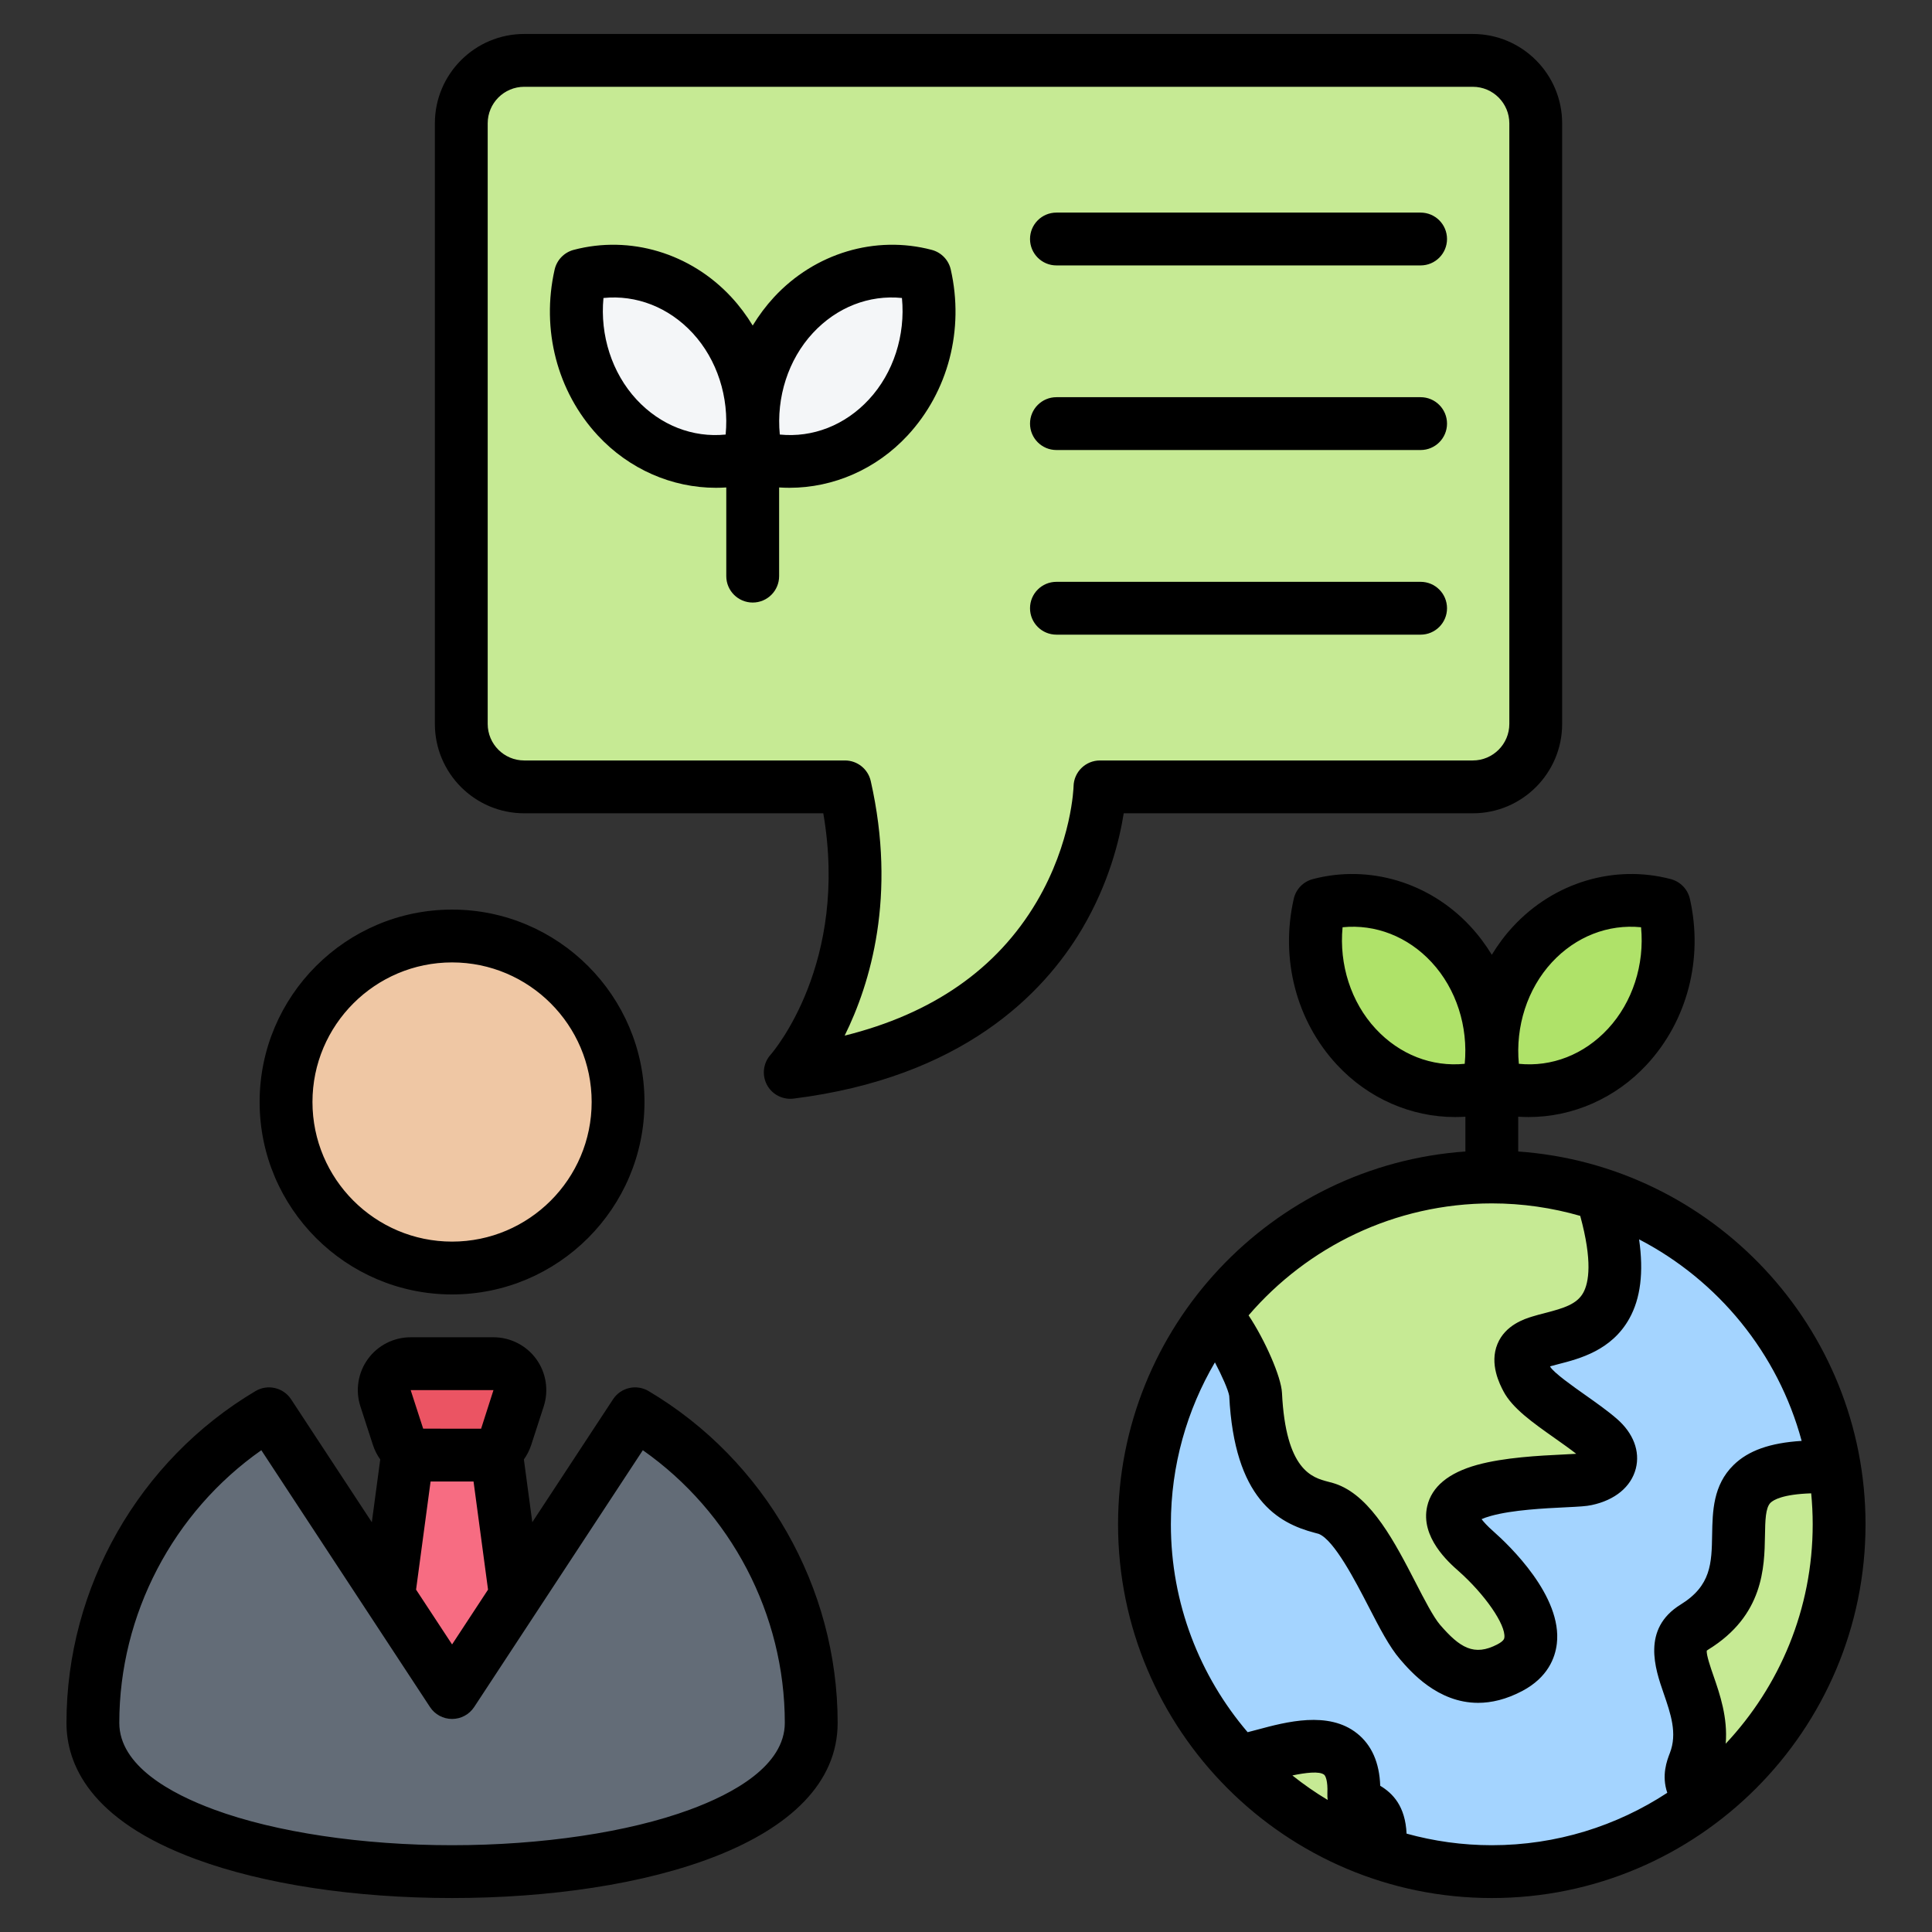
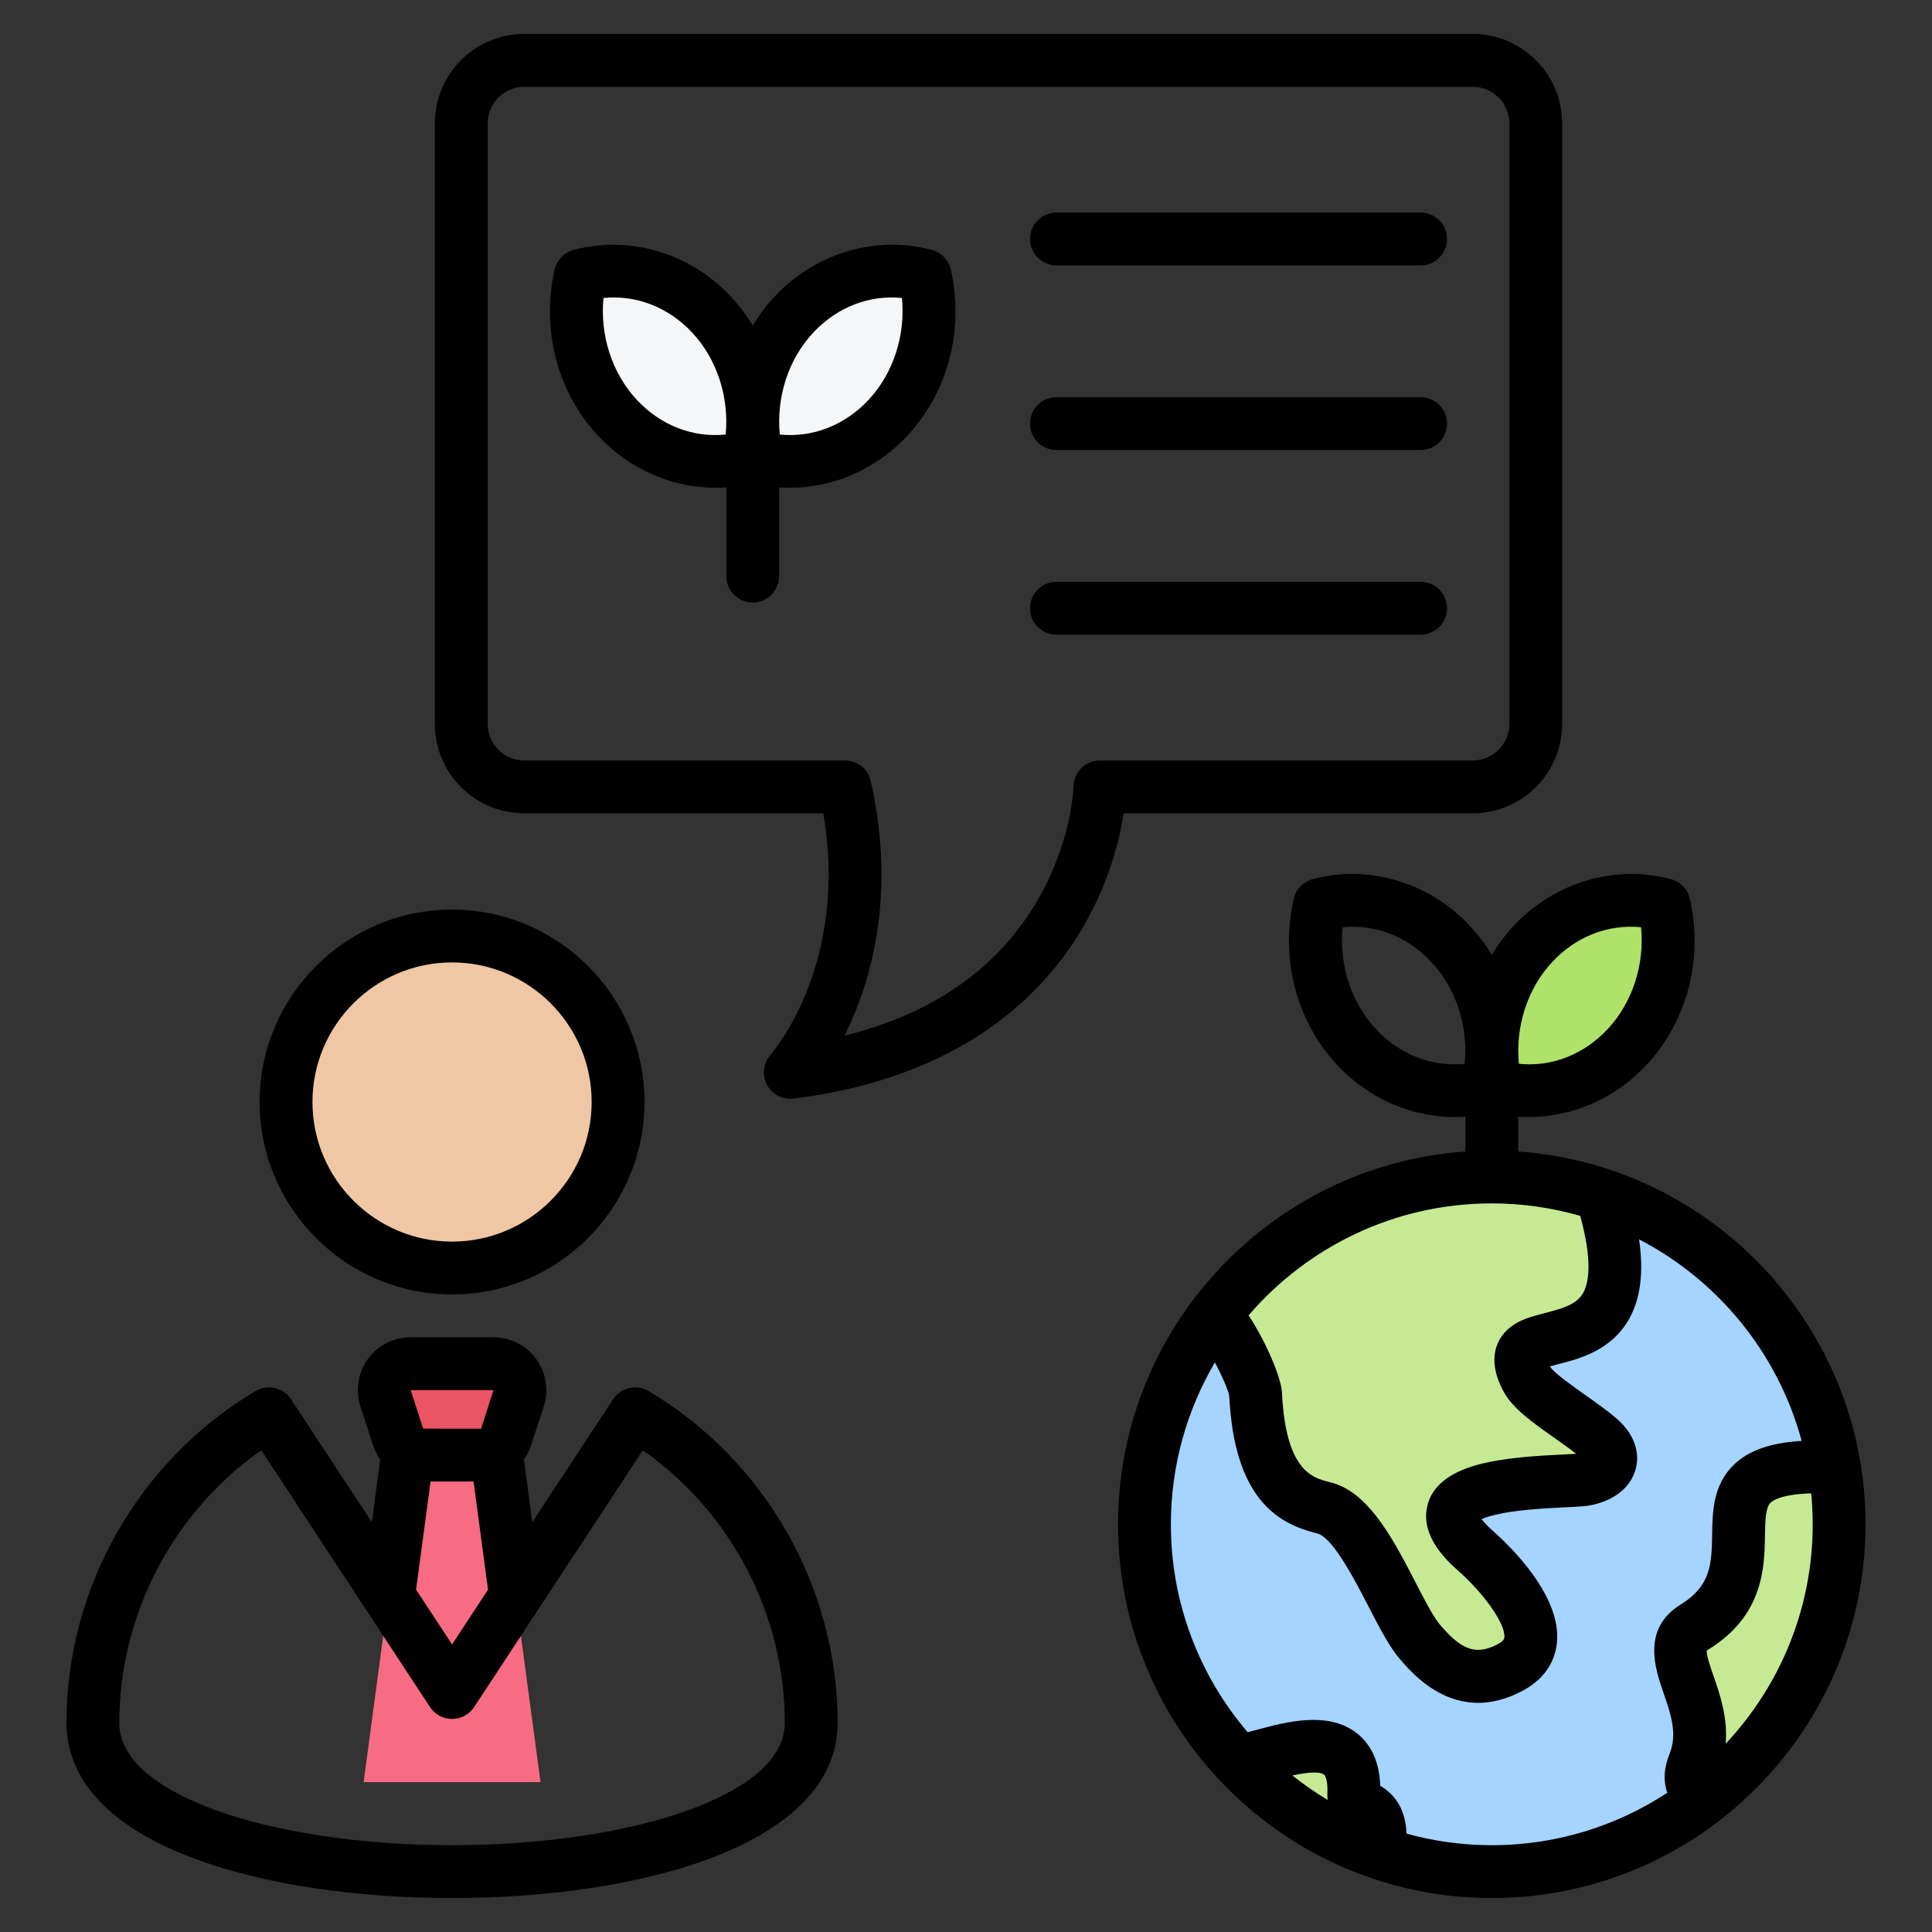
<svg xmlns="http://www.w3.org/2000/svg" id="Layer_1" enable-background="new 0 0 512 512" viewBox="0 0 512 512">
  <rect x="0" y="0" width="512" height="512" fill="#333333" stroke="none" />
  <g>
    <g>
      <g>
-         <path clip-rule="evenodd" d="m138.922 15.999h251.384c9.184 0 16.675 7.491 16.675 16.675v159.175c0 9.184-7.491 16.675-16.675 16.675h-98.802s-1.357 65.576-82.08 75.667c0 0 25.226-28.357 14.505-75.667h-85.007c-9.184 0-16.675-7.491-16.675-16.675v-159.175c0-9.184 7.491-16.675 16.675-16.675z" fill="#c6ea94" fill-rule="evenodd" />
        <g>
          <g clip-rule="evenodd" fill="#f4f6f8" fill-rule="evenodd">
            <path d="m197.076 121.142c12.103 3.196 25.413-.308 34.867-10.514s12.7-24.576 9.739-37.642c-12.102-3.197-25.413.308-34.867 10.514s-12.7 24.576-9.739 37.642z" />
            <path d="m201.879 121.142c-12.103 3.196-25.413-.308-34.867-10.514s-12.7-24.576-9.739-37.642c12.103-3.197 25.413.308 34.867 10.514s12.7 24.576 9.739 37.642z" />
          </g>
        </g>
      </g>
      <g clip-rule="evenodd" fill-rule="evenodd">
        <g>
          <path d="m75.806 292.038c0 24.299 19.697 43.995 43.995 43.995 24.299 0 43.996-19.697 43.996-43.995 0-24.292-19.696-43.989-43.996-43.989-24.298-.001-43.995 19.697-43.995 43.989z" fill="#efc7a4" />
          <path d="m111.23 361.387h17.144l14.868 110.893h-46.88z" fill="#f76c82" />
          <path d="m137.433 370.564-3.318 10.211c-.955 2.938-3.578 4.844-6.668 4.844h-15.292c-3.089 0-5.713-1.907-6.667-4.844l-3.318-10.211c-.716-2.203-.366-4.413.996-6.287 1.362-1.875 3.355-2.89 5.672-2.89h21.927c2.317 0 4.31 1.015 5.672 2.89 1.362 1.874 1.712 4.083.996 6.287z" fill="#eb5463" />
-           <path d="m214.992 456.574c0 52.57-190.38 52.57-190.38 0 0-34.234 18.078-64.242 45.205-81.013.814-.504 1.883-.266 2.409.534l18.958 28.871 28.617 43.578 28.617-43.578 18.96-28.873c.526-.8 1.595-1.037 2.409-.534 27.127 16.771 45.205 46.78 45.205 81.015z" fill="#636c77" />
        </g>
        <g>
          <ellipse cx="395.343" cy="403.954" fill="#a4d4ff" rx="92.044" ry="92.044" transform="matrix(.707 -.707 .707 .707 -169.845 397.865)" />
          <g fill="#afe269">
            <path d="m394.114 287.904c12.103 3.196 25.413-.308 34.867-10.514 9.454-10.207 12.7-24.576 9.739-37.642-12.103-3.197-25.413.308-34.867 10.514s-12.7 24.576-9.739 37.642z" />
-             <path d="m396.572 287.904c-12.103 3.196-25.413-.308-34.867-10.514-9.454-10.207-12.7-24.576-9.739-37.642 12.103-3.197 25.413.308 34.867 10.514s12.7 24.576 9.739 37.642z" />
          </g>
          <path d="m388.343 312.172c-27.137 2.041-50.991 15.848-66.476 36.335 2.986 2.043 10.664 16.635 10.875 20.956 1.427 29.178 15.211 28.929 19.264 30.508 10.242 3.992 17.929 27.772 24.325 35.185 3.704 4.292 11.508 13.299 23.835 6.764 14.937-7.919-4.645-26.981-9.065-30.879-10.512-9.267-6.098-13.78 2.18-16.072 9.524-2.637 24.163-2.335 27.064-2.952 6.794-1.445 8.751-6.223 3.555-10.728-6.1-5.287-16.781-11.103-19.267-15.836-3.438-6.545-.941-8.498 3.495-9.869 9.393-2.905 27.481-3.202 16.296-38.986-7.022-2.337-14.42-3.85-22.08-4.426-2.311-.174-4.645-.262-7-.262-2.356 0-4.691.088-7.001.262zm75.981 81.064c-8.508 8.318 3.696 26.256-15.258 37.94-10.922 6.733 6.094 20.182 0 35.913-.967 2.498-.242 6.8 1.814 10.274 22.18-16.807 36.507-43.434 36.507-73.408 0-5.338-.454-10.569-1.327-15.658-10.95-.15-18.701 1.972-21.736 4.939zm-105.558 82.243c.993-23.206-27.167-7.119-31.158-9.201 10.328 11.219 23.407 19.865 38.167 24.869.136-1.228-.118-1.044-.031-2.473.741-12.167-7.193-8.164-6.978-13.195z" fill="#c6ea94" />
        </g>
      </g>
    </g>
    <path clip-rule="evenodd" d="m230.263 105.87c-6.348 6.86-14.926 10.16-23.607 9.29-.951-9.859 2.23-19.859 8.757-26.899 6.343-6.851 14.921-10.17 23.612-9.291.95 9.861-2.231 19.86-8.762 26.9zm-37.959 9.29c-8.686.88-17.269-2.43-23.622-9.29-6.517-7.04-9.707-17.039-8.757-26.9 8.691-.879 17.269 2.441 23.622 9.291 6.517 7.04 9.707 17.039 8.757 26.899zm54.621-48.94c-14.959-3.95-30.972.849-41.79 12.519-2.15 2.331-4.033 4.86-5.661 7.531-1.619-2.67-3.501-5.2-5.661-7.531-10.818-11.67-26.831-16.469-41.79-12.519-2.517.669-4.461 2.68-5.04 5.22-3.6 15.899.668 32.33 11.43 43.949 8.31 8.972 19.688 13.881 31.311 13.881.908 0 1.83-.031 2.748-.09v23.5c0 3.869 3.143 7 7.002 7 3.873 0 7.002-3.13 7.002-7v-23.5c.918.059 1.84.09 2.758.09 11.613 0 22.991-4.909 31.301-13.881 10.761-11.618 15.039-28.049 11.43-43.949-.569-2.54-2.513-4.551-5.04-5.22zm136.55 94.971c0 3.869-3.129 6.999-7.002 6.999h-96.51c-3.868 0-6.997-3.13-6.997-6.999 0-3.871 3.129-7.001 6.997-7.001h96.51c3.873-.001 7.002 3.13 7.002 7.001zm0-97.851c0 3.86-3.129 6.999-7.002 6.999h-96.51c-3.868 0-6.997-3.139-6.997-6.999 0-3.869 3.129-7 6.997-7h96.51c3.873 0 7.002 3.131 7.002 7zm0 48.921c0 3.869-3.129 7-7.002 7h-96.51c-3.868 0-6.997-3.131-6.997-7 0-3.86 3.129-7.001 6.997-7.001h96.51c3.873-.001 7.002 3.141 7.002 7.001zm-98.971 96.119c.08-3.81 3.19-6.85 7.002-6.85h98.802c5.336 0 9.68-4.34 9.68-9.68v-159.169c0-5.342-4.343-9.681-9.68-9.681h-251.384c-5.341 0-9.679 4.338-9.679 9.681v159.169c0 5.34 4.338 9.68 9.679 9.68h85.001c3.27 0 6.108 2.261 6.832 5.45 6.908 30.511-.094 53.68-6.912 67.471 23.287-5.781 40.359-17.66 50.862-35.431 9.387-15.9 9.797-30.489 9.797-30.64zm105.803 7.151c13.048 0 23.678-10.621 23.678-23.681v-159.169c0-13.059-10.63-23.68-23.678-23.68h-251.383c-13.063 0-23.678 10.621-23.678 23.68v159.169c0 13.06 10.616 23.681 23.678 23.681h79.26c6.809 39.64-13.119 63.01-13.989 64.01-1.939 2.18-2.32 5.33-.969 7.909 1.219 2.32 3.618 3.741 6.197 3.741.282 0 .583-.011.87-.05 44.509-5.572 66.15-27.551 76.474-45 7.12-12.071 9.929-23.599 11.03-30.609h92.51zm67.021 246.569c.579-6.941-1.553-13.13-3.233-17.98-.772-2.21-1.901-5.5-1.793-6.68.085-.061.212-.169.433-.299 14.63-9.02 14.851-21.751 15.001-30.18.066-3.971.127-7.391 1.477-8.72.763-.741 3.228-2.25 10.771-2.491.259 2.7.4 5.441.4 8.211.001 22.469-8.779 42.919-23.056 58.139zm-84.572 23.831c7.199 1.989 14.771 3.07 22.591 3.07 17.147 0 33.117-5.121 46.5-13.891-1.581-4.639-.085-8.549.687-10.549 2.019-5.2.221-10.381-1.67-15.87-2.207-6.371-5.896-17.04 4.531-23.47 8.098-4.999 8.211-10.96 8.338-18.509.113-6.161.231-13.141 5.694-18.48 3.887-3.801 9.618-5.86 18.027-6.38-6.258-23.23-22.139-42.541-43.079-53.41 1.251 8.72.391 15.65-2.579 20.978-4.71 8.472-13.223 10.661-18.85 12.1-.772.2-1.51.391-2.169.581.019.029.038.07.047.099.913 1.59 6.112 5.251 9.213 7.44 2.927 2.07 5.957 4.2 8.446 6.36 4.372 3.79 6.202 8.61 5.021 13.2-1.252 4.83-5.51 8.35-11.707 9.661-1.412.311-3.242.41-6.922.59-5.571.27-13.99.68-19.73 2.27-1.129.31-1.939.61-2.513.869.555.73 1.492 1.791 3.091 3.2 4.329 3.819 18.342 17.239 16.851 29.81-.438 3.73-2.381 8.93-9.129 12.51-4.282 2.261-8.202 3.16-11.731 3.16-10.729 0-17.872-8.279-20.681-11.54-2.838-3.29-5.407-8.26-8.371-14.01-3.407-6.589-9.096-17.629-13.199-19.23-.146-.05-.659-.18-1.04-.28-9.839-2.58-21.307-9.042-22.667-36.291-.263-1.59-1.943-5.359-3.793-8.88-7.402 12.611-11.67 27.27-11.67 42.922 0 20.998 7.67 40.24 20.342 55.089.857-.21 1.826-.47 2.64-.691 7.477-2.009 18.789-5.059 26.389 1.031 3.849 3.079 5.901 7.74 6.108 13.859 3.351 2.011 6.645 5.41 6.984 12.682zm-20.912-8.932c-3.27-1.949-6.39-4.128-9.35-6.488 3.44-.721 7.157-1.2 8.418-.191.381.311.993 1.671.861 4.86-.027.65.01 1.249.071 1.819zm43.503-158.089c8.117 0 15.98 1.169 23.429 3.31 3.27 11.949 2.301 17.679.79 20.39-1.67 2.989-5.082 4.059-10.103 5.349-1.129.29-2.287.59-3.411.941-1.939.6-7.11 2.2-9.199 7.239-2.221 5.331.64 10.78 1.581 12.571 2.362 4.499 7.792 8.321 13.543 12.379 1.976 1.401 4.018 2.831 5.741 4.18-.993.072-2.353.131-3.525.191-6.188.3-15.538.759-22.779 2.759-7.557 2.101-11.999 5.781-13.189 10.951-1.887 8.189 5.741 14.909 8.244 17.12 7.016 6.189 12.606 14.28 12.206 17.669-.028.259-.099.88-1.788 1.779-6.268 3.32-10.06.871-15.26-5.15-1.75-2.038-4.183-6.739-6.522-11.289-5.411-10.47-11.529-22.329-20.559-25.849-.852-.331-1.689-.552-2.569-.781-4.202-1.099-11.232-2.95-12.239-23.55-.212-4.27-4.503-13.99-8.851-20.539 15.607-18.15 38.697-29.67 64.46-29.67zm-7.181-36.99c-8.682.879-17.269-2.43-23.612-9.292-6.531-7.038-9.707-17.028-8.757-26.898 8.677-.869 17.269 2.439 23.608 9.29 6.531 7.051 9.707 17.039 8.761 26.9zm23.109-26.9c6.348-6.851 14.931-10.159 23.622-9.29.951 9.871-2.24 19.861-8.762 26.898-6.352 6.862-14.931 10.181-23.622 9.292-.945-9.861 2.24-19.849 8.762-26.9zm-8.931 50.139c51.361 3.61 92.04 46.541 92.04 98.802 0 54.61-44.43 99.038-99.037 99.038-54.622 0-99.051-44.429-99.051-99.038 0-52.261 40.689-95.191 92.049-98.802v-9.22c-.922.061-1.84.09-2.762.09-11.608 0-22.991-4.91-31.301-13.879-10.766-11.621-15.039-28.05-11.425-43.951.569-2.54 2.508-4.549 5.026-5.22 14.964-3.95 30.981.851 41.794 12.53 2.16 2.319 4.037 4.85 5.67 7.52 1.619-2.669 3.496-5.2 5.656-7.52 10.823-11.68 26.831-16.481 41.795-12.53 2.517.67 4.456 2.68 5.039 5.22 3.6 15.902-.673 32.33-11.434 43.951-8.31 8.97-19.697 13.879-31.306 13.879-.922 0-1.844-.03-2.753-.09zm-219.517 174.412c-16.272 6-39.239 9.429-63.021 9.429-23.791 0-46.763-3.43-63.03-9.429-11.481-4.22-25.161-11.641-25.161-23 0-28.731 14.272-55.841 37.64-72.25l44.702 68.068c1.289 1.97 3.487 3.15 5.849 3.15 2.348 0 4.55-1.18 5.849-3.15l44.702-68.068c23.368 16.409 37.625 43.509 37.625 72.25.001 11.359-13.678 18.779-25.155 23zm-68.719-86.952-3.845 28.651 9.543 14.519 9.529-14.519-3.84-28.651zm16.666-24.22-3.27 10.211s-.019.011-.061.011l-15.298-.011-3.313-10.22zm41.112.25c-3.223-1.91-7.369-.949-9.42 2.171l-21.401 32.58-2.23-16.631c.819-1.149 1.482-2.428 1.939-3.829l3.313-10.211c1.388-4.259.649-8.959-1.981-12.571-2.621-3.619-6.861-5.77-11.34-5.77h-21.932c-4.479 0-8.719 2.151-11.336 5.77-2.63 3.612-3.374 8.312-1.981 12.571l3.317 10.211c.452 1.401 1.11 2.68 1.934 3.829l-2.23 16.631-21.391-32.569c-2.061-3.13-6.211-4.092-9.43-2.182-30.901 18.34-50.1 52.04-50.1 87.921 0 10.72 5.948 25.699 34.331 36.139 18.018 6.641 42.119 10.29 67.858 10.29 50.857 0 102.181-14.35 102.181-46.429-.001-35.89-19.19-69.581-50.101-87.921zm-52.08-113.6c20.389 0 36.99 16.6 36.99 36.99 0 20.401-16.601 37.001-36.99 37.001-20.403 0-36.999-16.6-36.999-37.001-.001-20.39 16.596-36.99 36.999-36.99zm0 87.992c-28.12 0-51.003-22.88-51.003-51.001 0-28.11 22.883-50.989 51.003-50.989 28.106 0 50.989 22.879 50.989 50.989 0 28.12-22.883 51.001-50.989 51.001z" fill-rule="evenodd" />
  </g>
</svg>